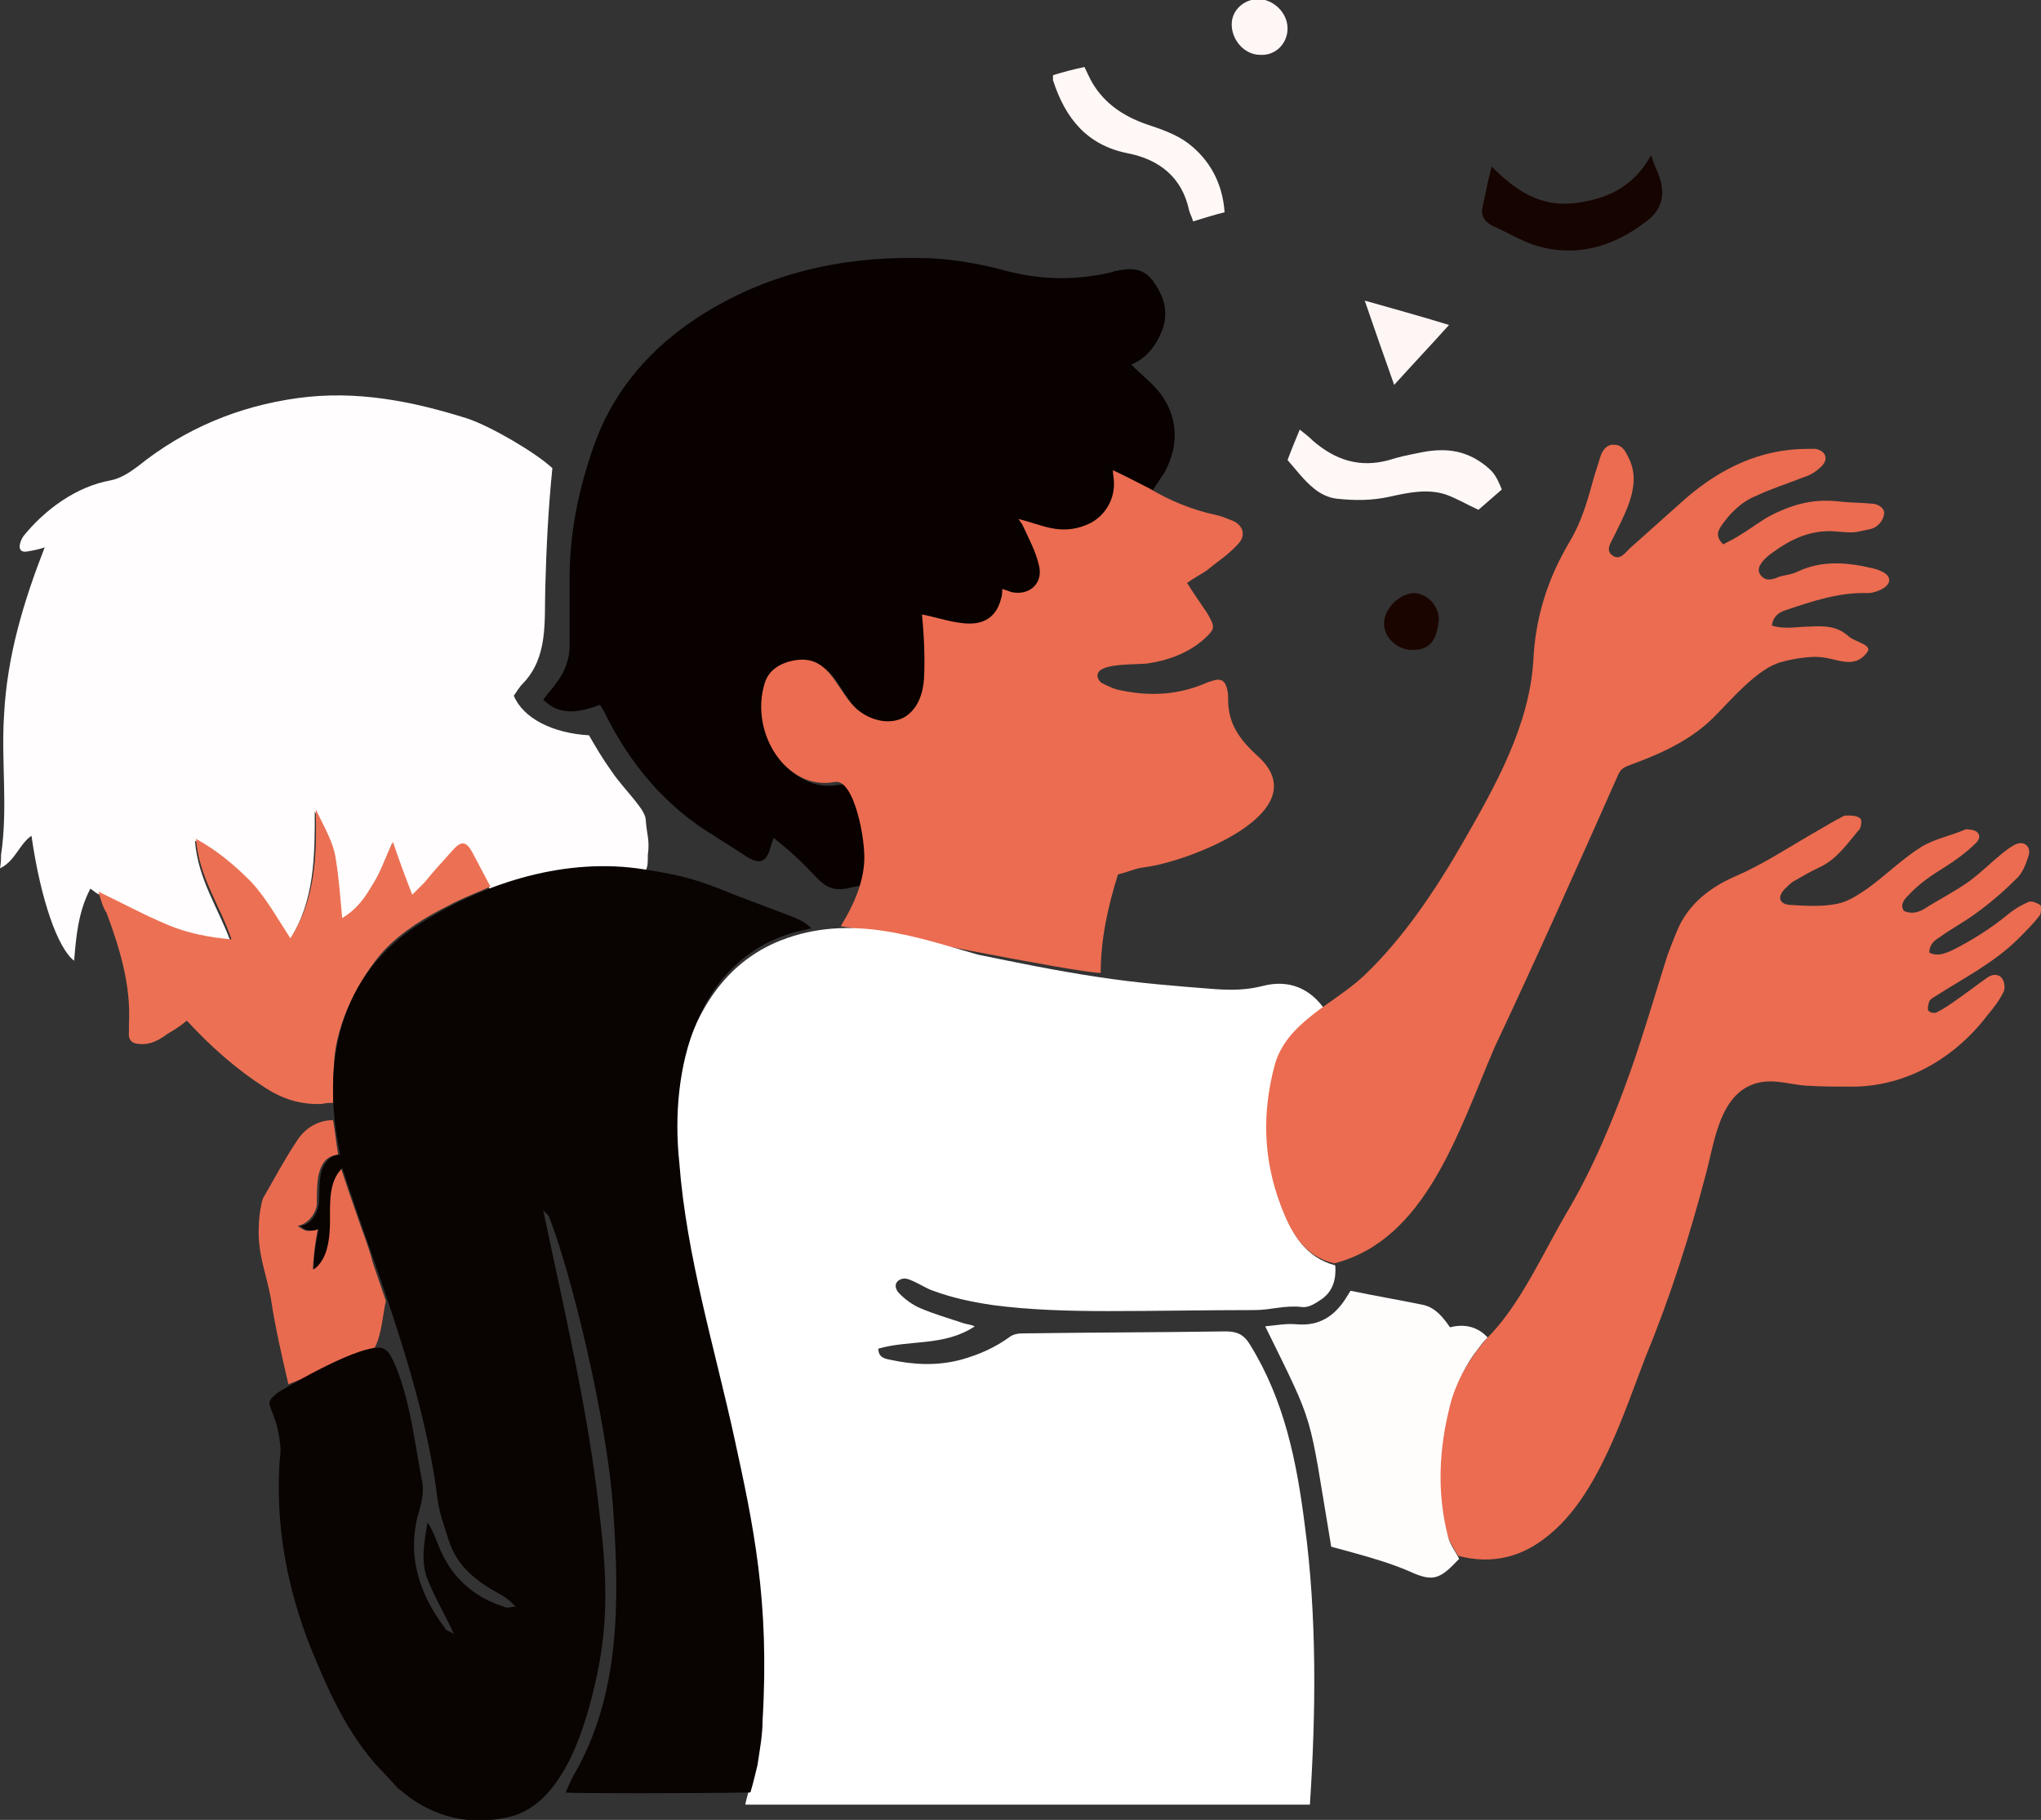
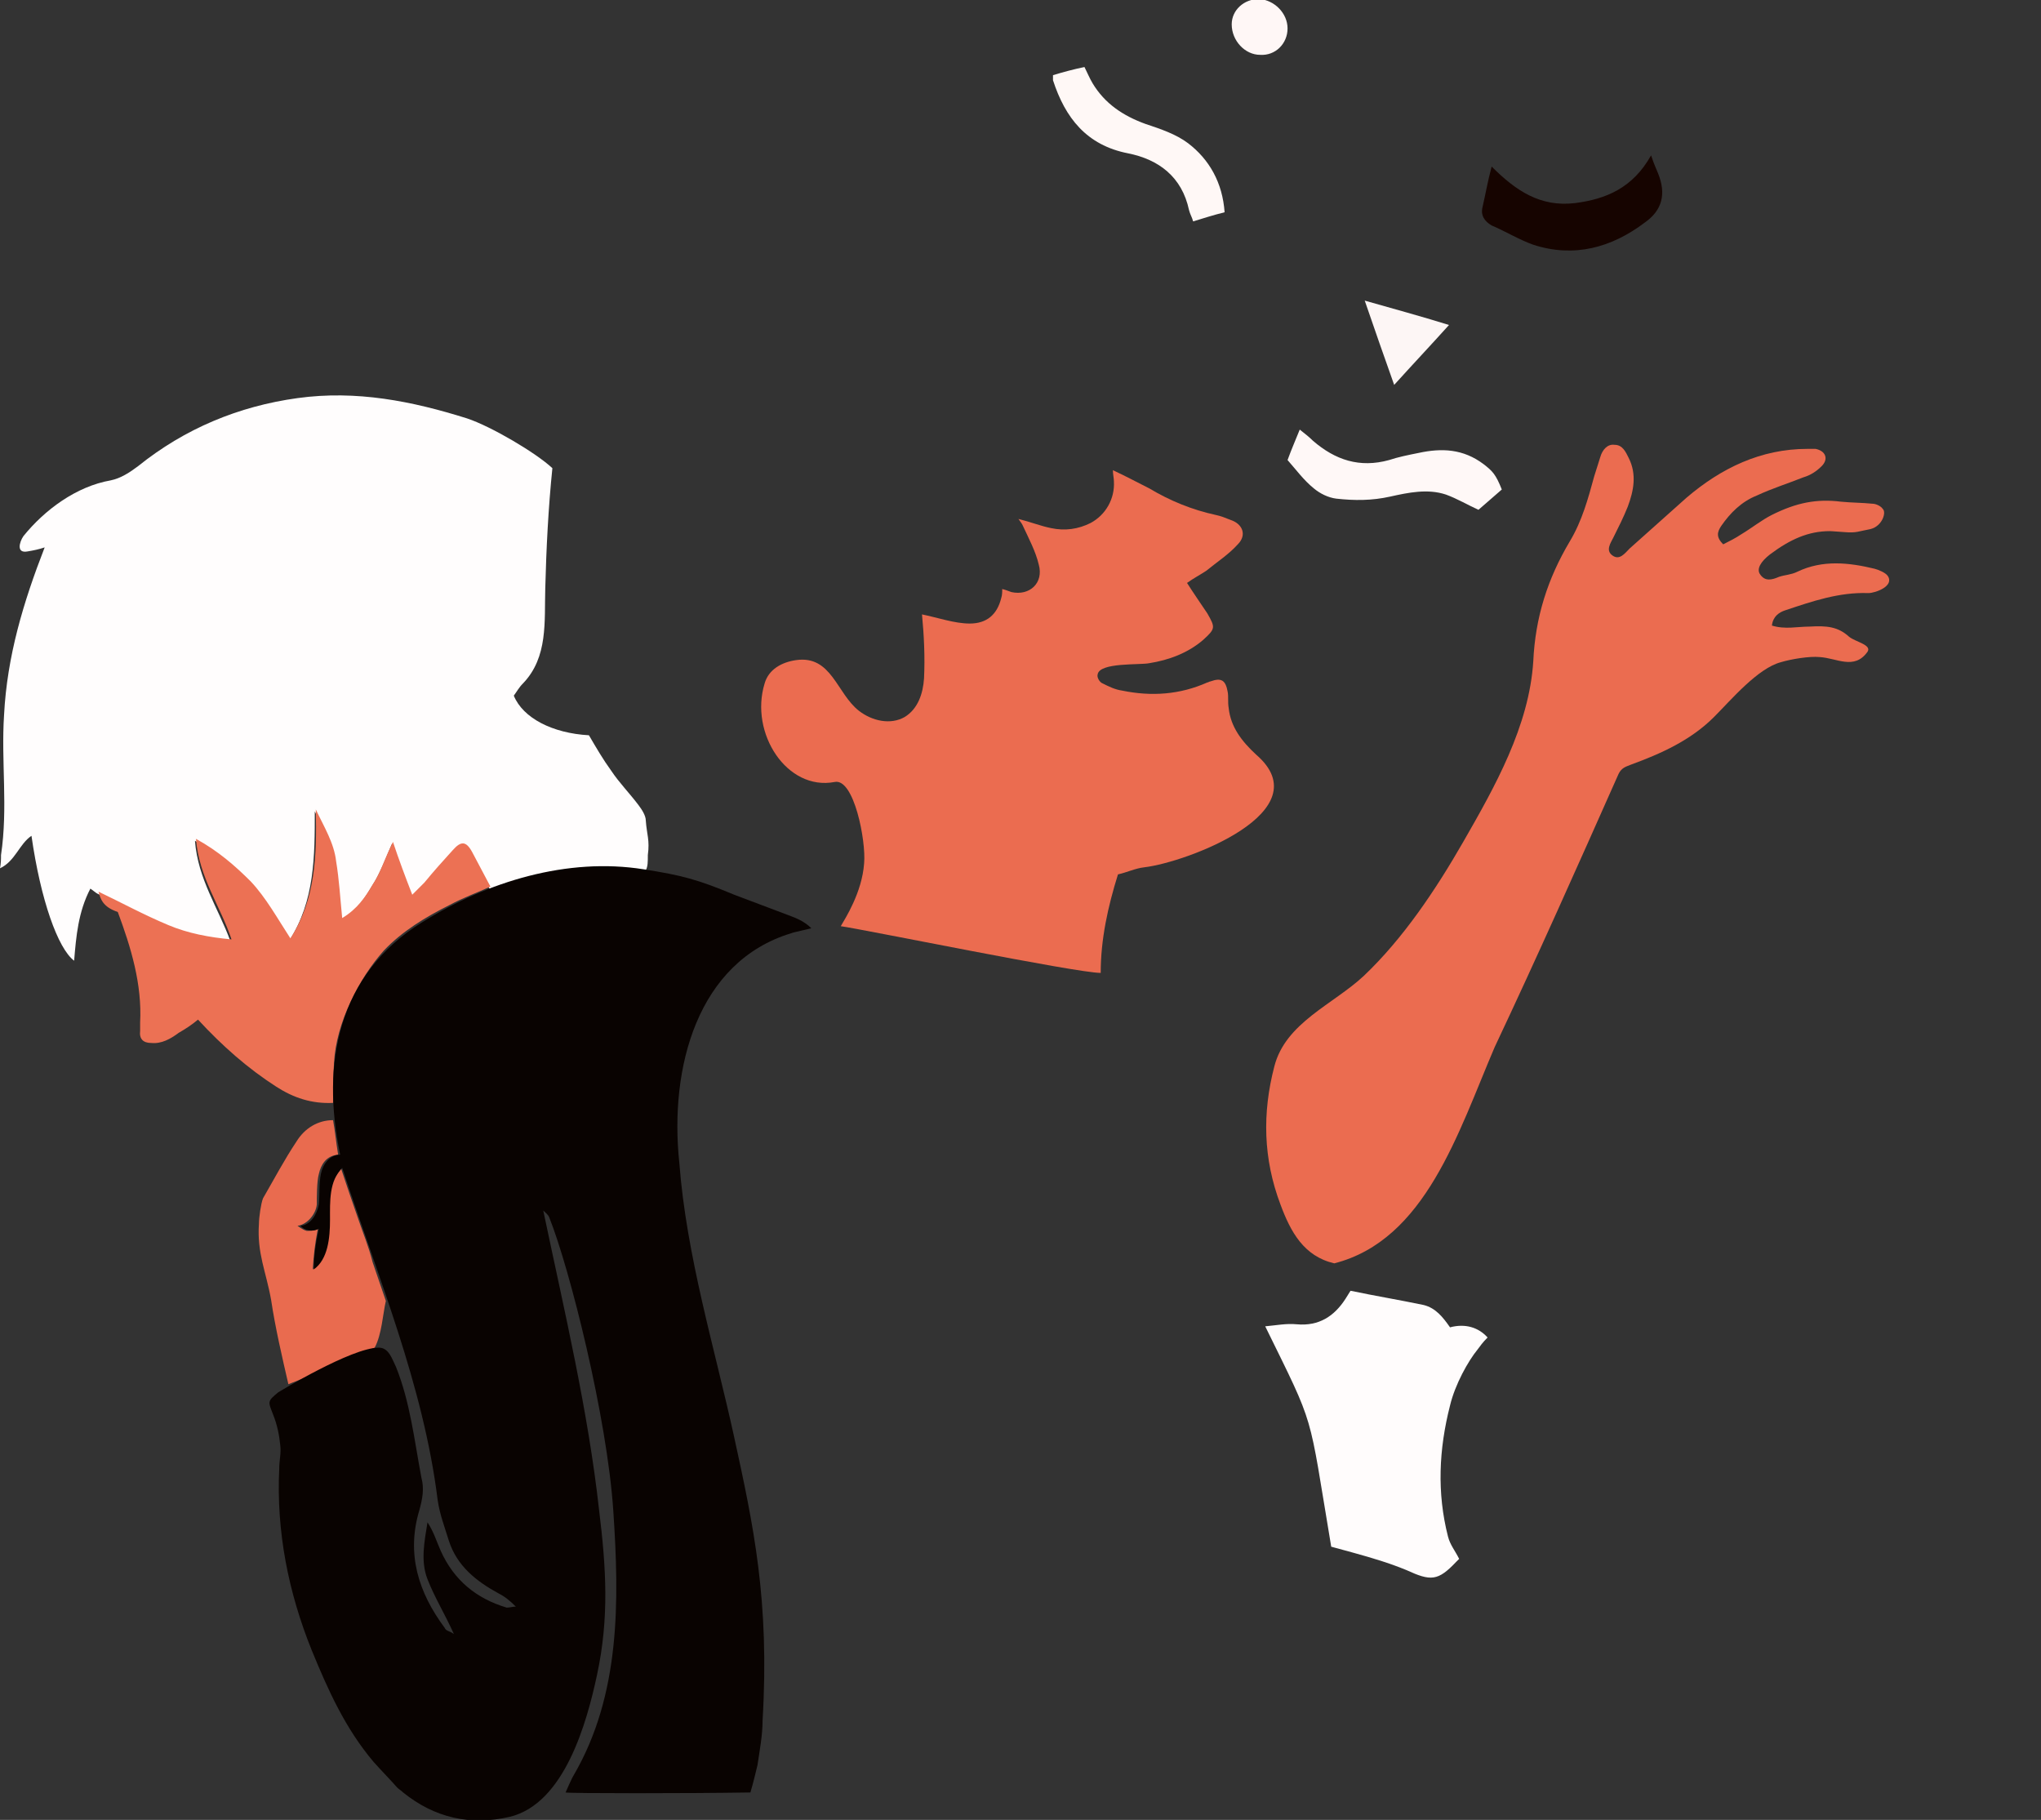
<svg xmlns="http://www.w3.org/2000/svg" version="1.1" x="0px" y="0px" viewBox="0 0 201 179.2" style="enable-background:new 0 0 201 179.2;" xml:space="preserve">
  <rect x="0" y="0" width="201" height="179.2" fill="#333333" stroke="none" />
  <style type="text/css">
	.st0{fill:#1C3F7F;}
	.st1{opacity:0.44;fill:#FFFFFF;}
	.st2{fill:#ED8969;}
	.st3{fill:#FFFFFF;}
	.st4{fill:#214281;}
	.st5{fill:#F08B6C;}
	.st6{fill:#050204;}
	.st7{fill:#060304;}
	.st8{fill:#2F8DCC;}
	.st9{fill:#FFFFFD;}
	.st10{fill:#FFFDF9;}
	.st11{fill:#050401;}
	.st12{fill:#F18C6A;}
	.st13{fill:#F08F6F;}
	.st14{fill:#EE8B6B;}
	.st15{fill:#FFFDFC;}
	.st16{fill:#F18D6B;}
	.st17{fill:#121108;}
	.st18{fill:#0D0D0F;}
	.st19{fill:#1B150A;}
	.st20{fill:#FDFBFA;}
	.st21{fill:#4696D1;}
	.st22{fill:#5197C8;}
	.st23{fill:#338ECD;}
	.st24{fill:#368ECC;}
	.st25{fill:#F18D6A;}
	.st26{fill:#F08E6A;}
	.st27{fill:#3F84C5;}
	.st28{fill:#EF9067;}
	.st29{fill:#F18F68;}
	.st30{fill:#FFFDFD;}
	.st31{fill:#080100;}
	.st32{fill:#EB6C50;}
	.st33{fill:#EC7154;}
	.st34{fill:#E96B4F;}
	.st35{fill:#FFFCFC;}
	.st36{fill:#090301;}
	.st37{fill:#160400;}
	.st38{fill:#FFF8F7;}
	.st39{fill:#FFF8F6;}
	.st40{fill:#FDF6F5;}
	.st41{fill:#1B0500;}
	.st42{fill:#FFF7F6;}
	.st43{fill:#190F0E;}
	.st44{fill:#F08B6B;}
	.st45{fill:#040404;}
	.st46{fill:#FDFDFD;}
	.st47{fill:#F08D6C;}
	.st48{fill:#180F0E;}
	.st49{fill:#41BAC8;}
	.st50{fill:#0C0C13;}
	.st51{fill:#040204;}
	.st52{fill:#FDFDFF;}
	.st53{fill:#0E070B;}
	.st54{fill:#E65A3B;}
	.st55{fill:#141010;}
	.st56{fill:#7372B2;}
	.st57{fill:#7574B4;}
	.st58{fill:#E85A3B;}
	.st59{fill:#7574B3;}
	.st60{fill:#7270AE;}
	.st61{fill:#E86040;}
	.st62{fill:#0D0E16;}
	.st63{fill:#14141B;}
	.st64{fill:#16151C;}
	.st65{fill:#19181F;}
	.st66{fill:#FCFCFC;}
	.st67{fill:#FBFBFC;}
	.st68{fill:#F5F6F8;}
	.st69{fill:#006AB3;}
	.st70{fill:#E2001A;}
	.st71{fill:#78C8D2;}
	.st72{fill:#7474C1;}
	.st73{fill:#19962B;}
	.st74{fill:#2294D2;}
	.st75{fill:#2195D2;}
	.st76{fill:#020401;}
	.st77{fill:#F08C6B;}
	.st78{fill:#FDFFFD;}
	.st79{fill:#F08D6B;}
	.st80{fill:#F18C6C;}
	.st81{fill:#FFCC00;}
</style>
  <g id="Beratungszentrum">
</g>
  <g id="Leben_im_Alter">
</g>
  <g id="Psychosoziale_Hilfe">
    <g>
      <path class="st30" d="M63.6,85.7c-4.9-0.8-8.6-0.1-11.4,0.7c-1.3,0.4-2.7,0.8-4,1.1c-0.6-1.1-1.2-2.3-1.8-3.4    c-0.6-1-1.1-1.1-1.9-0.2c-0.9,1-1.8,2.1-2.8,3.2c-0.4,0.4-0.8,0.8-1.2,1.2c-0.6-1.8-1.2-3.4-1.9-5.2c-0.7,1.6-1.2,3-2,4.2    c-0.7,1.2-1.5,2.4-3,3.3c-0.2-2.1-0.4-3.9-0.6-5.6c-0.3-1.8-1.2-3.4-2-5.1c0,4.4,0,8.8-2.5,12.7c-1.3-2-2.4-4-3.9-5.6    c-1.5-1.5-3.1-3.1-5.4-4.2c0.3,3.8,2.3,6.6,3.5,9.9c-2.2-0.2-4.3-0.6-6.2-1.4c-2.3-1-4.6-2.2-6.9-3.3c-0.2-0.1-0.4-0.3-0.7-0.5    c-1.2,2.3-1.4,4.7-1.6,7.1C5.7,93.4,4,88.6,3.1,82.3c-1.2,0.8-1.6,2.5-3.1,3.2c0.1-0.5,0.1-0.9,0.1-1.3c0.7-4.7,0-9.2,0.3-13.8    c0.3-5.8,1.9-11.1,4-16.5c-0.6,0.2-1.1,0.3-1.7,0.4c-1.1,0.2-0.8-0.9-0.4-1.5c2.1-2.6,5.2-4.9,8.6-5.5c1-0.2,1.9-0.8,2.7-1.4    c4.6-3.7,9.9-5.9,15.7-6.7c5.8-0.8,11.3,0.3,16.7,2c2.4,0.8,6.8,3.4,8.4,4.9c-0.4,3.9-0.6,7.9-0.7,11.8c-0.1,3.3,0.3,6.8-2.2,9.4    c-0.4,0.4-0.6,0.8-0.9,1.2c0.9,2.2,3.8,3.7,7.4,3.9c0.7,1.2,1.4,2.4,2.2,3.5c0.8,1.2,1.8,2.2,2.7,3.4c0.3,0.4,0.7,1,0.7,1.5    c0.1,1.4,0.4,1.9,0.2,3.4C63.8,84.9,63.8,85.3,63.6,85.7z" />
-       <path class="st31" d="M84.8,87.2c-0.5,0.1-1.1,0.2-1.5,0.3c-1.1,0.2-1.9-0.1-2.7-0.9c-0.8-0.8-1.5-1.6-2.3-2.3    c-0.6-0.6-1.3-1.1-2.1-1.8c-0.2,0.5-0.3,0.9-0.4,1.2c-0.4,1.2-1,1.4-2.2,0.7c-1-0.7-2.1-1.3-3.1-2c-4.9-2.9-8.4-7.1-10.9-12.1    c-0.1-0.3-0.3-0.5-0.5-0.9c-1.9,0.7-3.9,1.2-5.6-0.5c0.5-0.7,1-1.2,1.4-1.8c0.8-1.1,1.2-2.3,1.2-3.6c0-2,0-3.9,0-5.9    c-0.1-4.9,0.9-9.7,2.6-14.3c2-5.2,5.5-9.1,10.1-12.1c6.5-4.2,13.8-5.9,21.5-5.8c3,0,6,0.5,8.9,1.3c3.5,0.9,6.9,0.9,10.3,0.1    c0.1,0,0.2-0.1,0.3-0.1c1.4-0.3,2.7-0.4,3.7,0.9c1.1,1.5,1.6,3,1,4.8c-0.6,1.6-1.6,2.9-3.1,3.5c0.9,0.9,1.8,1.6,2.6,2.5    c2,2.4,2.2,5.3,0.7,8.1c-0.4,0.6-0.8,1.2-1.2,1.8c-1.1-0.6-2.3-1.1-3.6-1.8c0,0.4,0.1,0.8,0.1,1.1c0.1,1.7-0.5,3.1-2,3.9    c-1.3,0.7-2.7,1-4.2,0.7c-1-0.3-2-0.6-3.2-0.9c0.2,0.3,0.3,0.5,0.4,0.6c0.5,1.3,1.2,2.5,1.6,3.9c0.5,1.8-0.9,3.1-2.7,2.7    c-0.3-0.1-0.6-0.2-0.9-0.3c0,0.3-0.1,0.6-0.1,0.9c-0.4,1.6-1.3,2.7-3.2,2.5c-0.8-0.1-1.5-0.2-2.3-0.3c-0.7-0.1-1.5-0.3-2.3-0.5    c0.1,1,0.2,1.9,0.2,2.8c0,1.5,0.1,3.1-0.2,4.6c-0.4,2.5-2.6,3.6-5,2.8c-0.9-0.3-1.6-0.8-2.1-1.5c-0.6-0.9-1.2-1.8-1.8-2.7    c-0.9-1.2-2.1-1.7-3.5-1.5c-1.4,0.2-2.7,0.8-3.1,2.3c-1.5,4.8,2.2,10.5,6.9,9.7c0.9-0.2,1.3,0.3,1.5,1c1,1.7,1.2,3.3,1.3,5    C85.2,84.4,85.3,85.8,84.8,87.2z" />
-       <path class="st32" d="M146.6,131.6c0.1-0.1,0.1-0.1,0.2-0.2c3.1-3.3,5.2-8.1,7.5-12c2.6-4.4,4.6-9.2,6.3-14    c1.3-3.7,2.4-7.5,3.6-11.3c0.3-0.8,0.6-1.6,0.9-2.3c1.1-2.8,3.4-4.5,6-5.6c2.5-1.1,4.8-2.6,7.2-4c0.9-0.5,1.7-1,2.6-1.5    c0.3-0.1,0.6-0.4,0.9-0.4c0.5,0,1.1,0,1.4,0.3c0.2,0.1,0.1,1-0.2,1.2c-1.1,1.3-2.1,2.8-3.8,3.6c-0.9,0.4-1.7,0.9-2.6,1.4    c-0.3,0.2-0.6,0.5-0.9,0.8c-0.7,0.8-0.4,1.4,0.5,1.5c1.6,0.1,3.2,0.2,4.7-0.1c1.1-0.2,2.1-0.9,3-1.5c1.8-1.3,3.4-2.9,5.3-4.1    c1.3-0.8,2.9-1.1,4.3-1.7c0.2-0.1,0.4,0,0.6,0c0.8,0.1,1.1,0.7,0.5,1.3c-0.9,0.9-2,1.7-3.1,2.4c-1.3,0.8-2.5,1.6-3.6,2.8    c-0.4,0.4-0.8,0.9-0.4,1.5c0.7,0.3,1.3,0.2,2-0.2c1.4-0.9,3-1.7,4.4-2.7c1.1-0.8,2.1-1.8,3.2-2.7c0.5-0.4,1-0.8,1.5-1    c0.8-0.3,1.4,0.3,1.2,1.1c-0.3,0.9-0.6,1.8-1.3,2.4c-1.2,1.2-2.6,2.4-4,3.4c-1.1,0.8-2.4,1.5-3.5,2.3c-0.5,0.3-1,0.7-1,1.5    c0.8,0.4,1.5,0.1,2.2-0.2c2-1,3.9-2.2,5.6-3.6c0.6-0.5,1.3-0.9,2-1.2c0.3-0.1,0.8,0.1,1.1,0.3c0.2,0.1,0.1,0.8,0,1    c-0.6,0.8-1.4,1.6-2.1,2.3c-2.4,2.4-5.4,3.9-8.2,5.7c-0.2,0.1-0.5,0.3-0.6,0.5c-0.1,0.3-0.2,0.7-0.1,0.9c0.1,0.2,0.6,0.3,0.8,0.2    c0.8-0.4,1.5-0.9,2.2-1.4c1-0.7,1.9-1.4,2.9-2.1c0.5-0.3,1.1-0.3,1.4,0.2c0.2,0.3,0.3,0.9,0.1,1.3c-0.4,0.8-1,1.6-1.6,2.3    c-3.2,4.2-8,7-13.3,7c-1.5,0-3.1,0-4.6-0.1c-1.3-0.1-2.6-0.5-3.9-0.4c-4.5,0.4-5,5.8-5.9,9.1c-1.6,6.1-3.5,12.1-5.9,17.9    c-2.2,5.7-4.7,13.7-9.5,17.6c-2.6,2.2-5.6,3-9,2.1c-0.4-0.7-0.9-1.4-1.1-2.2c-1.1-4.3-0.9-8.6,0.2-12.9    C143.6,135.7,144.8,133.6,146.6,131.6z" />
      <path class="st32" d="M85.1,85c0.2-2.2-1-8.4-2.9-8c-4.7,0.9-8.4-4.8-6.9-9.7c0.4-1.4,1.7-2.1,3.1-2.3c3.5-0.5,4,3.3,6.2,5    c1.3,1,3.1,1.4,4.5,0.6c1.3-0.8,1.8-2.3,1.9-3.8c0.1-2.1,0-4.2-0.2-6.3c1.5,0.3,3.2,0.9,4.7,0.9c1.7,0,2.7-0.9,3.1-2.5    c0.1-0.3,0.1-0.6,0.1-0.9c0.4,0.1,0.6,0.2,0.9,0.3c1.8,0.4,3.2-0.9,2.7-2.7c-0.3-1.3-1-2.6-1.6-3.9c-0.1-0.2-0.2-0.3-0.4-0.6    c1.2,0.3,2.2,0.7,3.2,0.9c1.4,0.3,2.7,0.1,3.9-0.5c1.5-0.8,2.4-2.4,2.3-4.1c0-0.3-0.1-0.7-0.1-1.1c1.3,0.6,2.4,1.2,3.6,1.8    c2,1.2,4.2,2.1,6.5,2.6c0.5,0.1,1,0.3,1.5,0.5c1.2,0.4,1.6,1.5,0.7,2.4c-0.9,1-2,1.7-3.1,2.6c-0.6,0.4-1.2,0.7-1.9,1.2    c0.7,1.1,1.4,2.1,2,3c0.8,1.4,0.8,1.5-0.4,2.6c-1.5,1.3-3.4,2-5.3,2.3c-0.9,0.2-4.9-0.1-5.1,1.1c-0.1,0.3,0.2,0.8,0.5,0.9    c0.6,0.3,1.2,0.6,1.9,0.7c2.9,0.6,5.7,0.4,8.4-0.8c0.1,0,0.2-0.1,0.3-0.1c1.1-0.4,1.5-0.1,1.7,1c0.1,0.5,0,1,0.1,1.6    c0.2,1.9,1.3,3.3,2.7,4.6c6.5,5.6-6.8,10.6-11,11.1c-0.9,0.1-1.7,0.5-2.6,0.7c-1,3.2-1.7,6.4-1.7,9.7c-2.4,0-23.4-4.3-25.6-4.6    C83.2,90.5,84.9,87.9,85.1,85z" />
-       <path class="st33" d="M9.7,87.8c2.3,1.1,4.5,2.3,6.9,3.3c1.9,0.8,4,1.2,6.2,1.4c-1.1-3.3-3.2-6.1-3.5-9.9c2.2,1.2,3.9,2.7,5.4,4.2    c1.5,1.6,2.6,3.6,3.9,5.6c2.5-3.9,2.6-8.2,2.5-12.7c0.8,1.7,1.8,3.3,2,5.1c0.3,1.8,0.4,3.6,0.6,5.6c1.5-0.9,2.3-2.1,3-3.3    c0.8-1.2,1.2-2.6,2-4.2c0.6,1.8,1.2,3.4,1.9,5.2c0.4-0.4,0.8-0.8,1.2-1.2c0.9-1.1,1.8-2.1,2.8-3.2c0.8-0.9,1.3-0.9,1.9,0.2    c0.6,1.1,1.2,2.3,1.8,3.4c-1.3,0.6-2.7,1.1-4,1.8c-2.4,1.2-4.7,2.6-6.5,4.5c-2.5,2.8-4.7,7.2-4.9,11c-0.1,1.3-0.1,2.9-0.1,4    c-0.5,0-0.6,0-1.1,0.1c-2.1,0.1-3.9-0.5-5.6-1.6c-2.8-1.8-5.3-4-7.7-6.6c-0.6,0.5-1.2,0.9-1.9,1.3c-0.8,0.6-1.7,1.1-2.7,1    c-0.8,0-1.2-0.4-1.1-1.2c0-0.3,0-0.5,0-0.8c0.2-3.8-0.9-7.4-2.2-10.9C10.1,89.3,9.9,88.5,9.7,87.8z" />
+       <path class="st33" d="M9.7,87.8c2.3,1.1,4.5,2.3,6.9,3.3c1.9,0.8,4,1.2,6.2,1.4c-1.1-3.3-3.2-6.1-3.5-9.9c2.2,1.2,3.9,2.7,5.4,4.2    c1.5,1.6,2.6,3.6,3.9,5.6c2.5-3.9,2.6-8.2,2.5-12.7c0.8,1.7,1.8,3.3,2,5.1c0.3,1.8,0.4,3.6,0.6,5.6c1.5-0.9,2.3-2.1,3-3.3    c0.8-1.2,1.2-2.6,2-4.2c0.6,1.8,1.2,3.4,1.9,5.2c0.4-0.4,0.8-0.8,1.2-1.2c0.9-1.1,1.8-2.1,2.8-3.2c0.8-0.9,1.3-0.9,1.9,0.2    c0.6,1.1,1.2,2.3,1.8,3.4c-1.3,0.6-2.7,1.1-4,1.8c-2.4,1.2-4.7,2.6-6.5,4.5c-2.5,2.8-4.7,7.2-4.9,11c-0.1,1.3-0.1,2.9-0.1,4    c-2.1,0.1-3.9-0.5-5.6-1.6c-2.8-1.8-5.3-4-7.7-6.6c-0.6,0.5-1.2,0.9-1.9,1.3c-0.8,0.6-1.7,1.1-2.7,1    c-0.8,0-1.2-0.4-1.1-1.2c0-0.3,0-0.5,0-0.8c0.2-3.8-0.9-7.4-2.2-10.9C10.1,89.3,9.9,88.5,9.7,87.8z" />
      <path class="st34" d="M36.9,132.7c-2.9,1.1-5.6,2.5-8.5,3.6c-0.6-2.6-1.3-5.6-1.7-8.3c-0.5-2.8-1.4-4.6-1.2-7.5    c0-0.6,0.2-2,0.4-2.5c1.1-1.9,2.1-3.8,3.3-5.6c0.8-1.3,2.1-2.1,3.6-2.1c0.2,1.1,0.3,2.2,0.5,3.4c-1.2,0.1-1.7,1-1.9,1.9    c-0.2,0.7-0.2,2.3-0.2,3c-0.1,1-1,2-1.9,2.1c0,0,0.5,0.4,0.9,0.5c0.4,0,0.8,0,1.1-0.2c-0.3,1.6-0.4,2.5-0.5,4c0,0,0.5-0.4,0.8-0.9    c0.9-1.7,0.7-3.2,0.8-5.7c0-0.2,0.1-1.2,0.3-1.8c0.1-0.4,0.5-1,0.9-1.5c0.4,1.2,1.1,3.3,1.6,4.7c0.5,1.5,1.1,2.9,1.5,4.5    c0.5,1.5,0.8,2.3,1.3,3.8C37.7,129.4,37.6,131.4,36.9,132.7z" />
-       <path class="st3" d="M108.1,96.2c3.9,0.6,7.7,0.9,11.6,1.2c1.6,0.1,3,0.1,4.6-0.3c2.6-0.7,4.8,0.2,6.3,2.5    c-0.3,0.3-0.5,0.6-0.9,0.7c-2.4,0.8-3.5,2.6-4.1,4.9c-1.2,4.6-1.1,9.1,0.6,13.6c1,2.6,2.3,5,5.3,5.8c0.1,1.3-0.2,2.5-1.3,3.3    c-0.6,0.4-1.3,0.9-2,0.8c-1.6-0.2-3.1,0.3-4.6,0.3c-4.8,0-9.7,0.1-14.5,0.1c-3.7,0-7.7-0.1-11.4-0.6c-2-0.3-3.9-0.7-5.8-1.4    c-0.7-0.2-2.3-1.3-2.9-1.2c-0.8,0.1-1.1,0.8-0.4,1.5c0.6,0.6,1.3,1.1,2,1.4c1.4,0.6,2.8,1,4.3,1.5c0.3,0.1,0.6,0.1,1.1,0.3    c-3,2-6.4,1.3-9.5,2.2c0,0.9,0.7,1,1.2,1.1c2.3,0.5,4.6,0.6,6.9,0c1.8-0.5,3.4-1.2,4.9-2.3c0.3-0.2,0.7-0.3,1.1-0.3    c6.7-0.1,13.4-0.1,20.1-0.2c1.1,0,1.8,0.3,2.4,1.3c3.4,5.5,4.6,11.5,5.4,17.8c1.2,8.9,1.1,18.5,0.5,27.5c-0.3,0-54.9,0-55.6,0    c0-0.2,0.7-2.7,0.8-2.9c1.6-6.9,0.6-18.3-0.7-25.8c-0.9-5.2-2.1-9.5-3.6-16.1c-1.1-4.9-2.4-9.9-3-14.6c-0.5-4.4-0.9-8.8,0.2-13.2    c1.3-5.3,4.2-10.3,9.8-12.5c6.9-2.7,13.4-0.3,19.4,1.4C100.2,94.8,104.1,95.6,108.1,96.2z" />
      <path class="st35" d="M146.5,131.7c-0.5,0.5-0.7,0.8-1,1.2c-0.9,1.1-2.2,3.4-2.7,5.5c-1.1,4.3-1.3,8.6-0.2,12.9    c0.2,0.8,0.7,1.4,1.1,2.2c-0.1,0.1-0.2,0.2-0.3,0.3c-1.8,1.9-2.5,1.9-4.9,0.8c-1.7-0.7-3.4-1.2-5.2-1.7c-0.7-0.2-1.5-0.4-2.2-0.6    c-2.3-13.7-1.5-11.5-6.5-21.7c1.1-0.1,2.1-0.3,3.1-0.2c2.2,0.2,3.7-0.8,4.8-2.5c0.2-0.3,0.3-0.5,0.5-0.8c2.4,0.5,4.8,0.9,7.2,1.4    c1.2,0.3,1.9,1.2,2.6,2.2C144.3,130.3,145.6,130.7,146.5,131.7z" />
      <path class="st32" d="M131.4,124.4c-3-0.7-4.3-3.1-5.3-5.8c-1.7-4.5-1.8-9-0.6-13.6c1.1-4.3,5.8-6.1,8.8-8.9    c3.9-3.7,7.1-8.5,9.8-13.2c3.1-5.4,6.5-11.4,6.9-17.8c0.2-4.3,1.4-8.1,3.6-11.8c1.2-2,1.8-4.2,2.4-6.4c0.2-0.6,0.4-1.3,0.6-1.9    c0.2-0.7,0.7-1.3,1.4-1.2c0.8,0,1.1,0.7,1.4,1.3c0.8,1.6,0.5,3.2-0.1,4.8c-0.4,1-0.9,2-1.4,3c-0.3,0.6-0.8,1.3-0.1,1.8    c0.7,0.5,1.2-0.2,1.7-0.7c1.9-1.7,3.7-3.3,5.6-5c3.4-2.9,7.3-4.8,11.9-4.8c0.3,0,0.5,0,0.8,0c1,0.2,1.3,1,0.6,1.7    c-0.5,0.5-1.1,0.9-1.8,1.1c-1.5,0.6-3.1,1.1-4.6,1.8c-1.5,0.6-2.6,1.7-3.5,3c-0.4,0.6-0.5,1.1,0.2,1.8c0.6-0.3,1.2-0.6,1.8-1    c1-0.6,2-1.4,3-1.9c2.4-1.2,4.4-1.6,6.8-1.3c1,0.1,2.1,0.1,3.1,0.2c0.4,0,0.9,0.3,1,0.5c0.4,0.3,0,1.7-1.2,2    c-1.1,0.2-1.4,0.4-2.5,0.3c-1.5-0.1-1.3-0.1-1.5-0.1c-2.1,0-3.9,0.8-5.9,2.3c-0.9,0.7-1.3,1.4-1,1.9c0.5,0.8,1.2,0.6,1.9,0.3    c0.6-0.2,1.2-0.2,1.8-0.5c2.5-1.2,5.1-0.9,7.6-0.3c0.4,0.1,1.1,0.4,1.3,0.7c0.7,1-1.2,1.7-1.9,1.7c-2.9-0.1-5.5,0.8-8.2,1.7    c-0.6,0.2-1.2,0.6-1.3,1.5c1.3,0.4,2.5,0.1,3.7,0.1c1.7-0.1,2.8,0,3.9,1c0.6,0.5,2.3,0.8,1.8,1.5c-1.3,1.8-3,0.6-4.7,0.5    c-1-0.1-2.8,0.2-3.8,0.5c-2.3,0.6-4.9,3.7-6.6,5.4c-2.3,2.3-5.2,3.6-8.2,4.7c-0.5,0.2-0.9,0.3-1.2,0.9c-4,9-8,18-12.2,26.9    C143.6,111.5,140.4,122.1,131.4,124.4z" />
      <path class="st36" d="M77.9,91.9c0.2-0.1,1.7-0.4,2-0.5c-0.8-0.8-1.8-1.1-2.3-1.3c-1.3-0.5-4-1.5-5.3-2c-3.6-1.5-5.1-1.9-8.9-2.5    c-7.5-1.2-15.4,1.2-21.8,5.2c-8.3,5.1-10,13.9-8.1,22.9c-1,0-1.7,0.9-1.9,1.9c-0.2,1-0.1,2-0.2,3c-0.2,1-0.8,2-1.8,2.1    c0.4,0.5,1.2,0.6,1.8,0.3c-0.3,1.3-0.5,2.7-0.5,4c1.4-1,1.6-3.1,1.6-4.9c0-1.8-0.1-3.8,1.2-5.1c3.5,10.7,8,21.4,9.4,32.7    c0.2,1.4,0.7,2.7,1.1,4c0.8,2.5,2.7,4,4.9,5.2c0.6,0.3,1.1,0.7,1.7,1.3c-0.3,0-0.6,0.1-0.9,0.1c-3-0.9-5.2-2.7-6.5-5.6    c-0.4-0.9-0.7-1.9-1.3-2.8c-0.3,1.9-0.7,3.8,0,5.6c0.7,1.8,1.7,3.4,2.6,5.4c-0.4-0.3-0.8-0.3-0.9-0.6c-2.6-3.5-3.8-7.3-2.5-11.6    c0.3-1.1,0.5-2.1,0.2-3.2c-0.7-3.7-1.1-7.4-2.5-10.9c-0.4-0.8-0.7-1.9-1.7-1.9c-2.7,0-9.9,4.4-9.9,4.4c-1.1,0.9-1,0.9-0.5,2.2    c0.4,1,0.6,2,0.7,3c0.1,0.8-0.1,1.5-0.1,2.3c-0.3,6.2,0.9,12.2,3.2,17.9c1.6,3.9,3.3,7.7,6.1,11c0.8,0.9,1.6,1.7,2.3,2.5    c0.2,0.2,0.4,0.3,0.6,0.5c3.1,2.5,6.6,3.3,10.5,2.4c5.4-1.3,7.6-9.3,8.6-14c1.2-5.6,0.9-10.5,0.2-16.2c-1.1-9.9-3.4-19.5-5.5-29.5    c0.2,0.2,0.5,0.4,0.6,0.7c2,5,5.7,19.7,6.3,28.9c0.6,8.9,0.7,18.1-3.9,26c-0.2,0.3-0.8,1.7-0.8,1.7c0.2,0.1,12.3,0.1,18.2,0    c0.3-1,0.5-1.9,0.7-2.7c0.2-1.4,0.5-2.9,0.5-4.4c0.7-11.8-0.9-19.2-2.8-27.9c-1.9-8.7-4.7-17.8-5.4-27    C65.9,105.1,68.7,94.7,77.9,91.9z" />
      <path class="st37" d="M162.6,15.3c0.3,0.9,0.5,1.3,0.7,1.8c0.8,2,0.4,3.6-1.3,4.8c-3.3,2.5-7,3.5-11,2.2c-1.4-0.5-2.7-1.3-4.1-1.9    c-0.7-0.4-1.1-1-0.9-1.8c0.3-1.3,0.5-2.5,0.9-4c2.4,2.4,4.8,4,8.2,3.6C158.2,19.6,160.8,18.5,162.6,15.3z" />
      <path class="st38" d="M147.9,48.2c-0.8,0.7-1.6,1.4-2.3,2c-1.1-0.5-2.1-1.1-3.2-1.5c-1.8-0.6-3.7-0.2-5.5,0.2    c-1.8,0.4-3.5,0.4-5.3,0.2c-0.8-0.1-1.6-0.5-2.2-1c-1-0.8-1.8-1.9-2.6-2.8c0.4-1.1,0.8-2,1.2-3c0.5,0.4,0.9,0.7,1.3,1.1    c2.2,1.9,4.6,2.7,7.5,1.9c0.9-0.3,1.9-0.5,2.9-0.7c2.3-0.5,4.4-0.4,6.4,1.1C147,46.4,147.3,46.7,147.9,48.2z" />
      <path class="st39" d="M120.6,20.9c-1.2,0.3-2.1,0.6-3.1,0.9c-0.1-0.4-0.3-0.7-0.4-1.1c-0.7-3.3-3-5-6-5.6    c-4.1-0.8-6.2-3.5-7.4-7.2c0-0.1,0-0.3,0-0.5c1-0.3,2.1-0.6,3.1-0.8c0.3,0.6,0.5,1.1,0.8,1.6c1.2,2,3,3.2,5.2,4    c1.5,0.5,3,1,4.2,1.9C119.1,15.7,120.4,18,120.6,20.9z" />
      <path class="st40" d="M142.7,32c-1.8,2-3.5,3.8-5.4,5.9c-1-2.8-1.9-5.4-2.9-8.3C137.2,30.4,139.8,31.1,142.7,32z" />
-       <path class="st41" d="M141.7,61c-0.2,2.1-0.9,3-2.6,3c-1.5,0-2.8-1.2-2.8-2.6c0-1.4,1.4-2.9,2.9-3C140.5,58.4,141.7,59.6,141.7,61    z" />
      <path class="st42" d="M126.8,2.8c0,1.5-1.2,2.7-2.7,2.6c-1.5,0-2.8-1.4-2.8-3c0-1.4,1.2-2.5,2.7-2.5C125.5,0,126.8,1.3,126.8,2.8z    " />
    </g>
  </g>
  <g id="Kinder_und_Jungenhilfe">
</g>
  <g id="Flucht_und_Migration">
</g>
  <g id="Wohnungslosehilfe">
</g>
</svg>